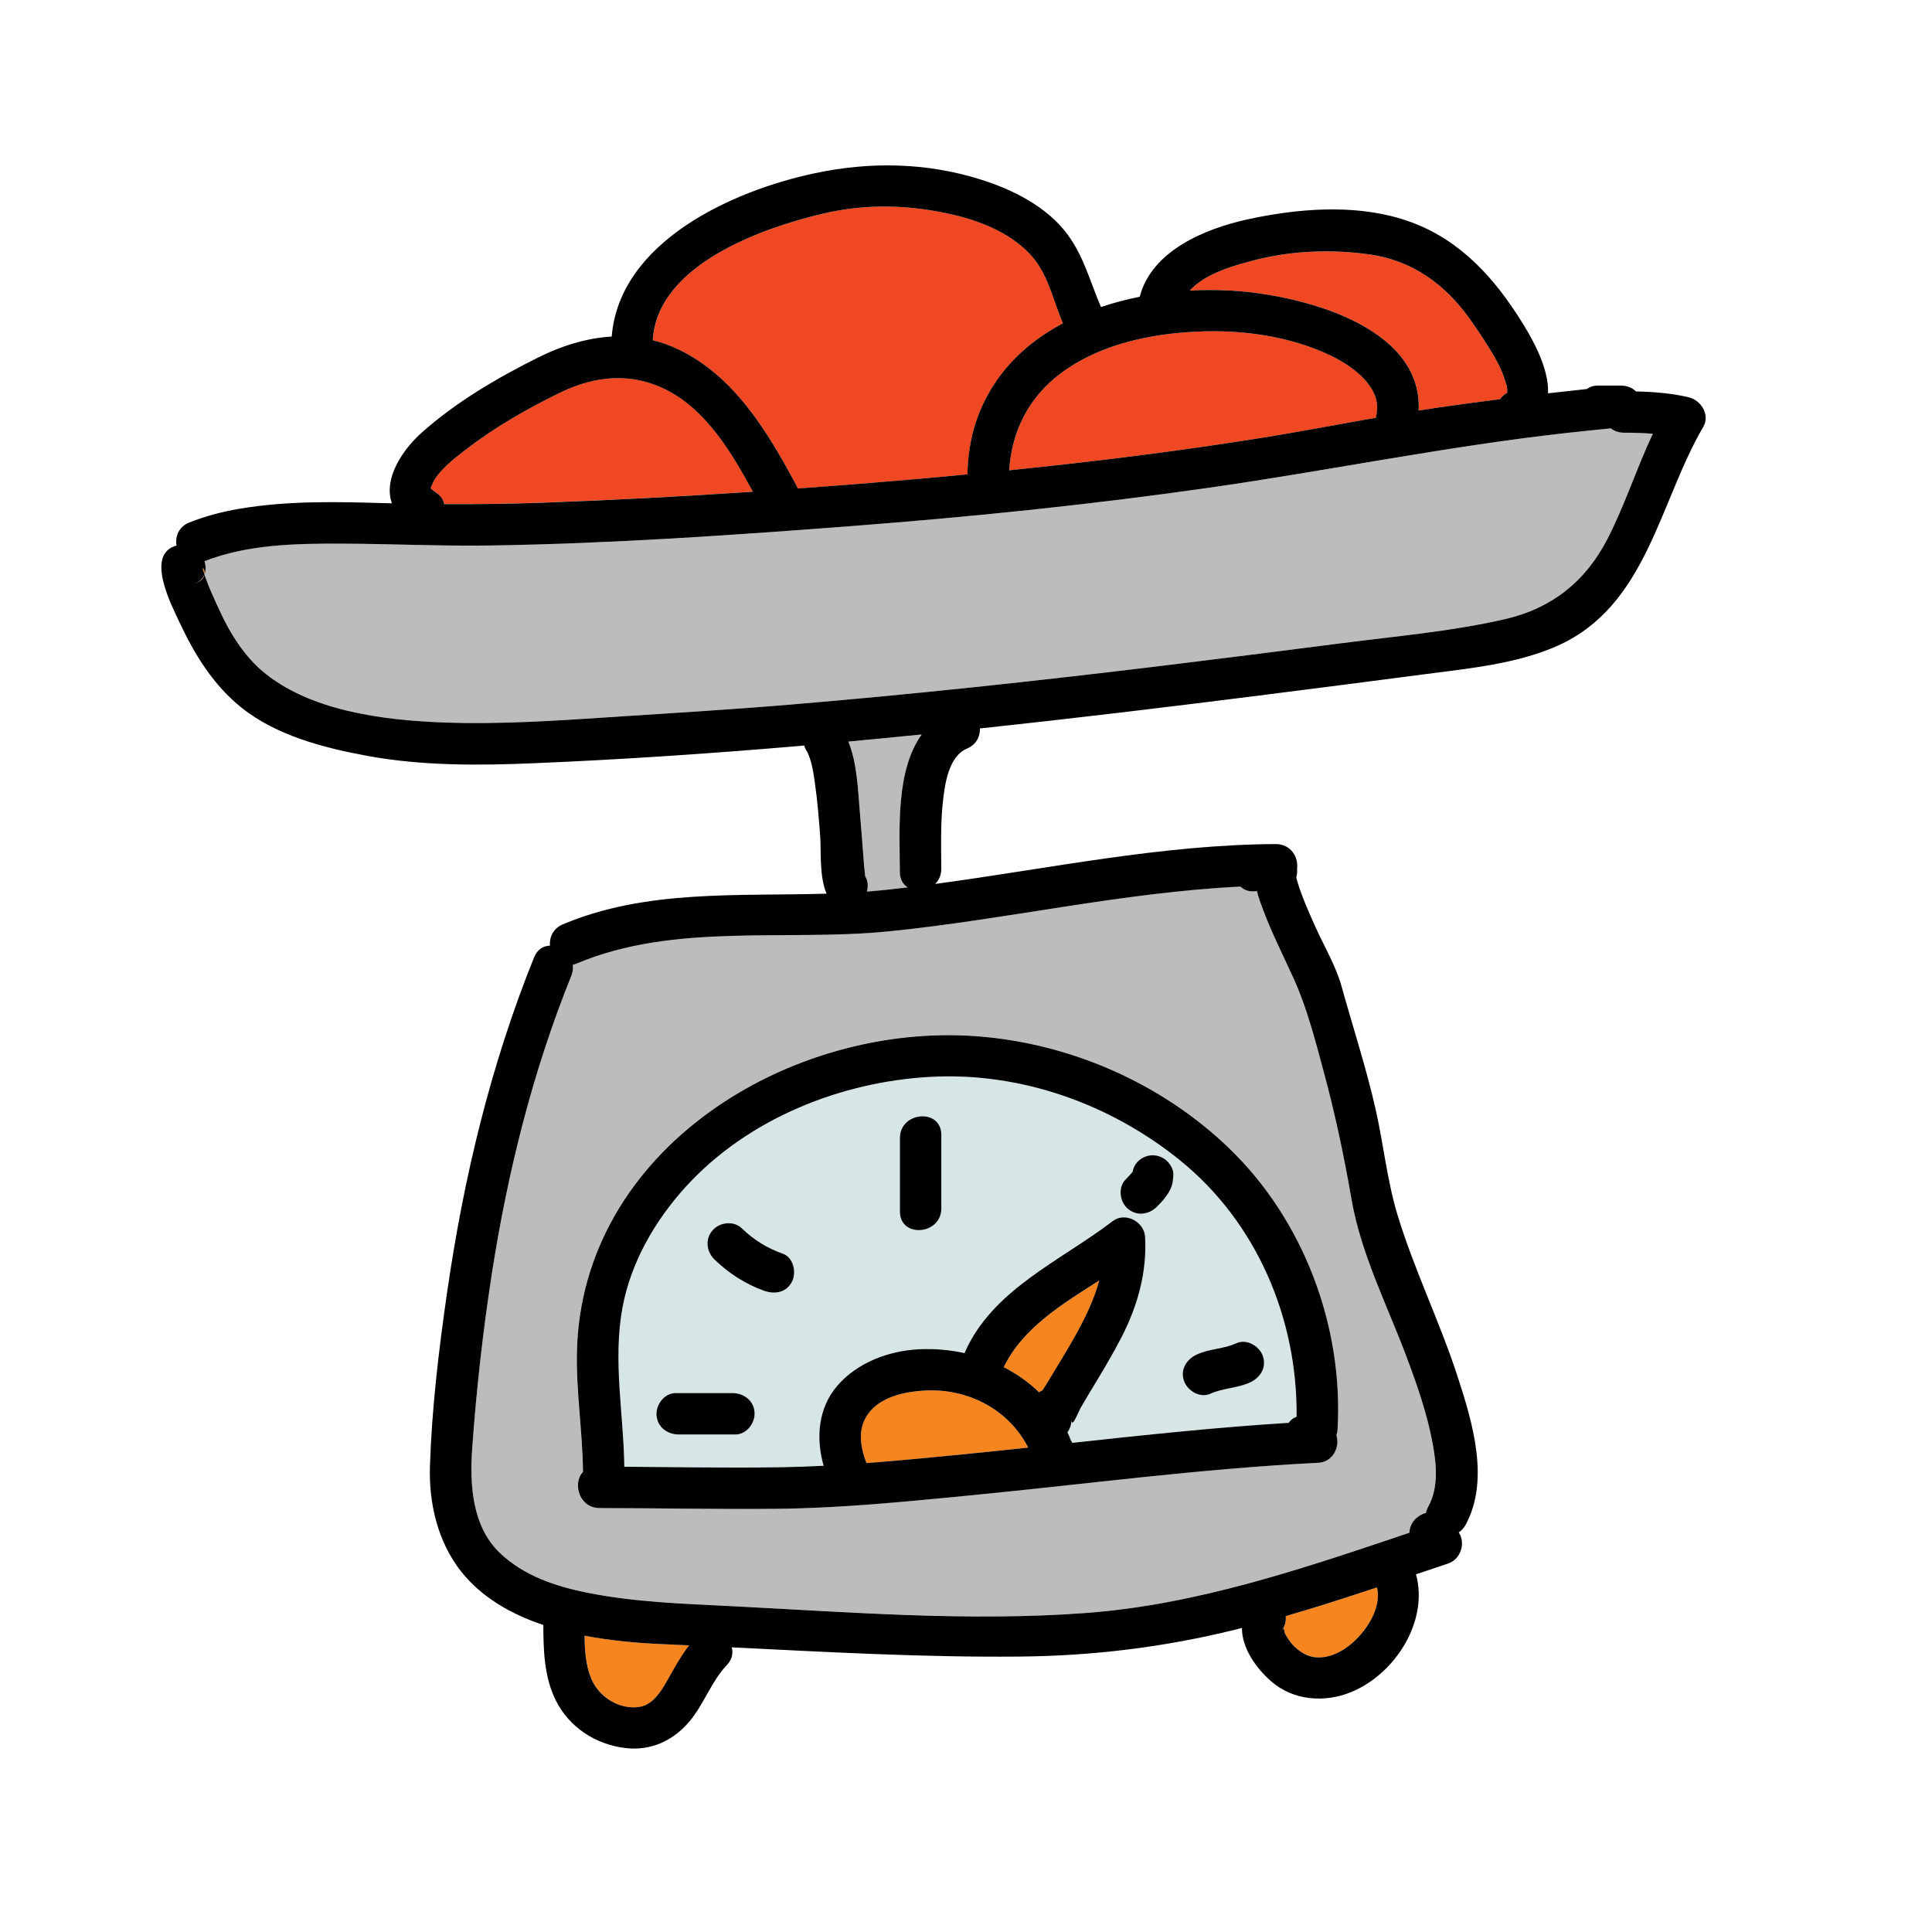
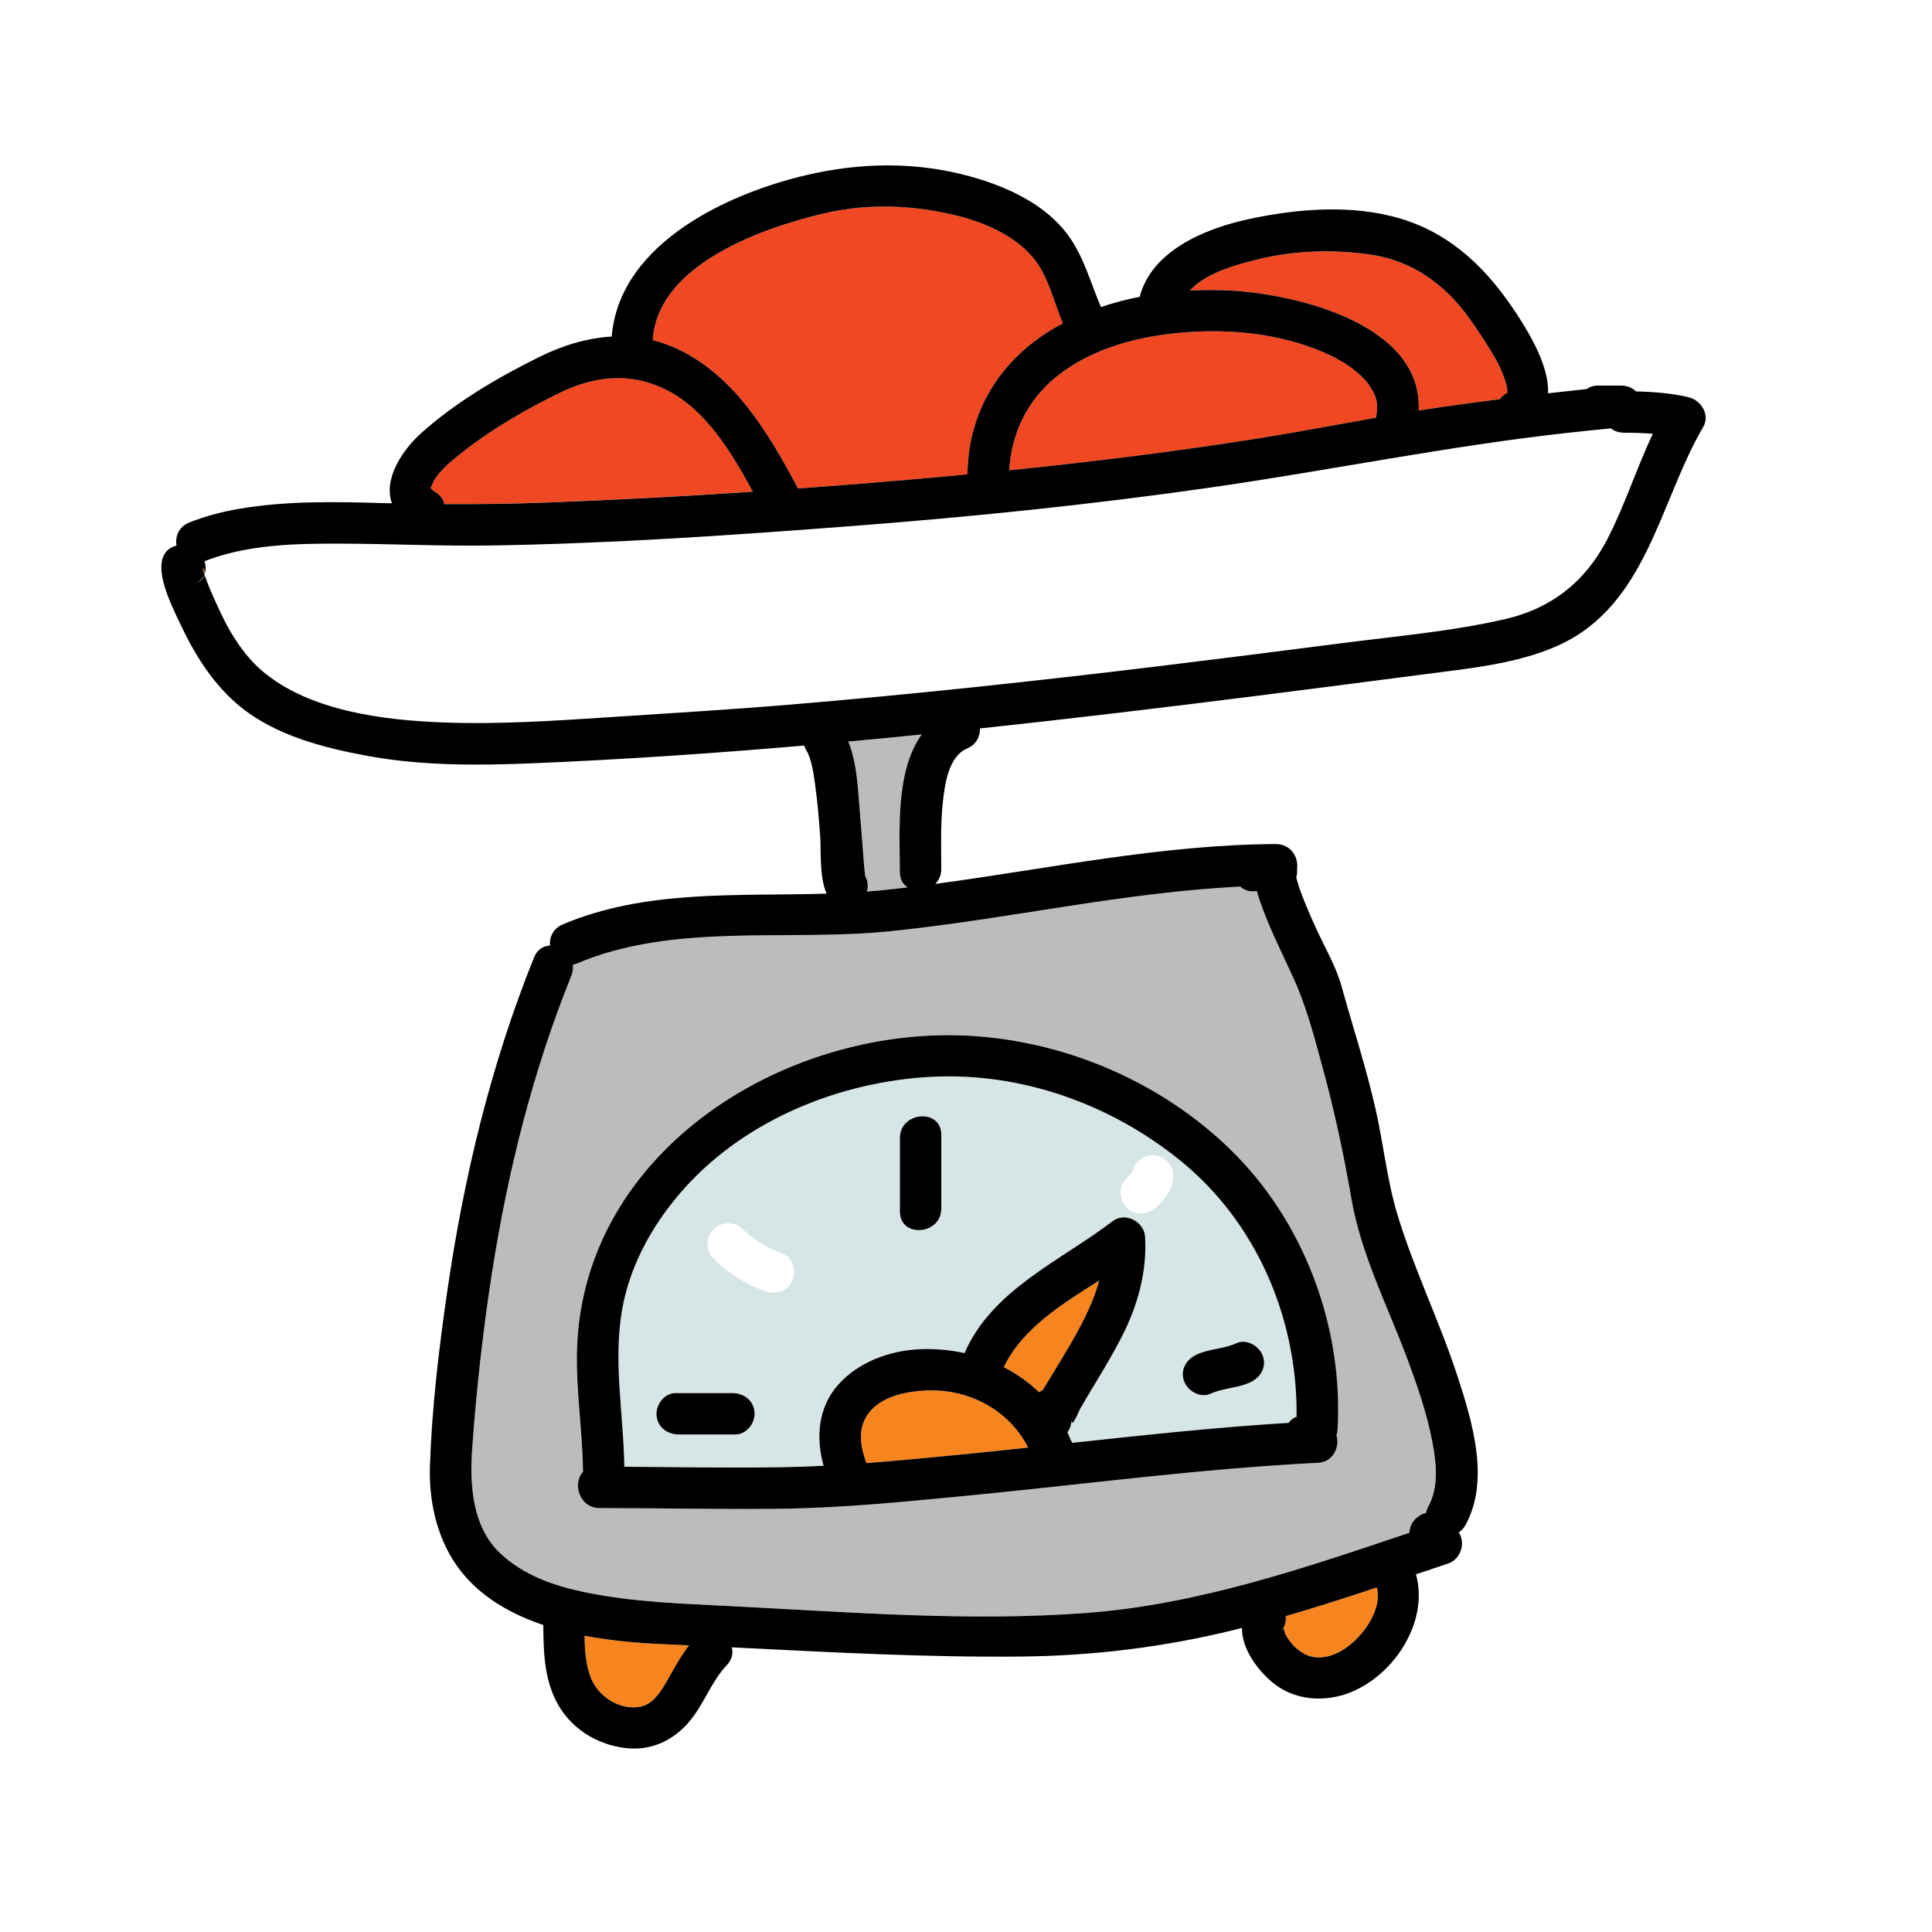
<svg xmlns="http://www.w3.org/2000/svg" id="Layer_1" viewBox="0 0 512 512">
  <path d="M312.68,307.46c-18.44-14.9-42.07-23.34-65.89-22.09-23.98,1.26-48.68,11.17-65.05,29.15-8.17,8.97-14.57,20.03-16.78,32.09-2.57,13.97,.3,28.05,.5,42.09,13.94,.09,27.88,.36,41.82,.13,3.68-.06,7.34-.2,11-.38-2.06-7.28-1.52-15.28,3.67-21.26,5.32-6.14,13.6-9.21,21.58-9.62,4.08-.21,8.15,.15,12.09,1.02,7.28-16.84,25.53-24.46,39.29-34.99,3.3-2.53,8.32,.17,8.56,4.14,.55,9.34-1.97,18.33-6.22,26.6-2.16,4.2-4.57,8.26-7.01,12.3-1.34,2.21-2.69,4.42-3.96,6.67-.44,.77-2.3,5.63-2.3,2.84,0,1.37-.42,2.51-1.09,3.4,.31,.68,.6,1.36,.87,2.07,.16,.25,.3,.5,.43,.75,19.09-2.07,38.18-4.12,57.34-5.3,.49-.72,1.18-1.29,2.1-1.61,.29-25.96-10.56-51.54-30.94-68Zm-117.78,72.69h-15c-2.99,0-5.67-1.9-5.91-5.06-.21-2.81,2.06-5.91,5.06-5.91h15c2.99,0,5.67,1.9,5.91,5.06,.21,2.81-2.06,5.91-5.06,5.91Zm15-40.54c-1.45,2.93-4.55,3.48-7.38,2.48-4.9-1.73-9.46-4.68-13.18-8.29-2.14-2.08-2.56-5.43-.5-7.76,1.91-2.16,5.61-2.59,7.76-.5,3.13,3.04,6.7,5.25,10.81,6.7,2.83,1,3.69,4.94,2.48,7.37Zm39.55-19.37c0,7.06-10.97,7.94-10.97,.85v-19.5c0-7.06,10.97-7.94,10.97-.85v19.5Zm60.73-5.13c-.34,.78-.86,1.5-1.35,2.18-.66,.91-1.45,1.71-2.24,2.5-2.11,2.12-5.4,2.58-7.76,.5-2.14-1.88-2.62-5.64-.5-7.76,.63-.63,1.25-1.28,1.81-1.98,.17-.9,.49-1.73,1.19-2.52,.94-1.07,2.29-1.75,3.71-1.85,1.47-.11,2.95,.38,4.05,1.35,.95,.84,1.93,2.37,1.85,3.71-.08,1.51-.15,2.46-.76,3.87Zm21.1,51.24c-3.48,1.6-7.12,1.45-10.5,3-2.73,1.25-6.09-.74-7.01-3.37-1.06-3.03,.65-5.76,3.37-7.01,3.48-1.6,7.12-1.45,10.5-3,2.73-1.25,6.09,.74,7.01,3.37,1.06,3.03-.65,5.76-3.37,7.01Z" fill="#d6e5e5" />
  <path d="M266,362.31c3.44,1.76,6.61,3.99,9.36,6.65,.3-.21,.62-.39,.95-.54,.57-.92,1.15-1.81,1.66-2.66,2.41-4.04,4.94-8.03,7.21-12.15,2.54-4.62,4.81-9.32,6.14-14.26-9.85,6.27-20.28,12.61-25.31,22.97Z" fill="#f6851f" />
  <path d="M364.92,420.68c-8.02,2.67-16.07,5.26-24.19,7.61,.15,1.3-.15,2.69-1.13,4,1.09-1.45,.4-.11,1.23,1.16,.7,1.08,1.38,2.18,2.36,3.04,1.5,1.31,3.13,2.42,5.16,2.68,3.38,.42,6.7-1.09,9.31-3.16,4.17-3.31,8.63-9.71,7.26-15.33Z" fill="#f6851f" />
  <path d="M399.2,101.93c-.61-2.1-1.4-4.15-2.45-6.07-2.15-3.92-4.63-7.63-7.21-11.28-6.46-9.12-15.17-15.49-26.38-17.11-9.87-1.43-20.36-1.08-30.06,1.33-5.62,1.4-13.52,3.51-17.79,8.21,3.72-.2,7.41-.2,10.97,0,17.7,1.01,50.77,9.01,49.69,31.79,1.85-.29,3.7-.58,5.56-.85,5.31-.77,10.63-1.48,15.96-2.16,.47-.65,1.11-1.23,1.92-1.67,0-.08,.02-.16,.03-.27,.06-.59-.07-1.36-.23-1.93Z" fill="#ef4823" />
  <path d="M245.18,368.5c-5.09,.26-11.1,1.48-14.54,5.44-3.36,3.88-2.94,8.8-1.02,13.79,8.26-.62,16.51-1.43,24.82-2.24,6.01-.59,12.03-1.22,18.04-1.86-5.02-9.89-15.71-15.72-27.29-15.13Z" fill="#f6851f" />
  <path d="M273.83,68.34c-5.04-6.08-13.27-9.54-20.78-11.33-11.39-2.71-23.06-3.15-34.49-.49-16.22,3.77-44.37,13.49-45.56,33.65,2.26,.56,4.51,1.35,6.74,2.41,14.92,7.1,23.79,22,31.3,36.02,.16,.29,.28,.58,.38,.87,9.62-.7,19.23-1.46,28.83-2.28,5.38-.46,10.76-.96,16.14-1.47,.09-4.59,.73-9.16,2.15-13.55,3.97-12.27,12.55-20.85,23.15-26.48-2.49-5.79-3.8-12.44-7.86-17.34Z" fill="#ef4823" />
  <path d="M362.57,101.69c-2.22-2.95-5.97-5.58-9.94-7.47-10.79-5.15-23.42-6.89-35.38-6.34-12.52,.57-25.7,3.35-35.96,10.93-8.66,6.4-13.19,15.52-13.82,25.82,22.49-2.29,44.92-5.07,67.24-8.65,10.01-1.6,19.96-3.51,29.94-5.28,.72-3.56,.21-5.98-2.07-9.01Z" fill="#ef4823" />
  <path d="M175.73,435.72c-6.51-.28-13.7-.88-20.79-2.24,.03,3.94,.3,7.97,1.81,11.49,2.06,4.82,7.57,8.29,12.91,7.34,3.74-.67,5.91-4.72,7.62-7.71,1.67-2.92,3.3-5.91,5.37-8.57-2.3-.11-4.61-.21-6.91-.31Z" fill="#f6851f" />
  <path d="M176.97,103.49c-9.51-4.95-19.26-3.96-28.56,.57-8.74,4.26-17.39,9.22-25.09,15.18-2.96,2.29-6.69,5.15-8.41,8.33-.15,.27-.85,2.18-.66,1.3-.1,.49-.11,.54-.24,.13,.15,.46,.13,.53,1.6,1.53,1.28,.87,1.93,1.94,2.1,3.05,8.95,.04,17.9-.09,26.86-.41,18.32-.67,36.65-1.65,54.95-2.88-5.54-10.23-12.25-21.45-22.56-26.81Z" fill="#ef4823" />
  <path d="M379.64,382.33c-1.44-7.77-4.09-15.33-6.86-22.71-5.13-13.68-12.09-27.29-14.6-41.78-2.02-11.63-4.47-23.18-7.57-34.57-2.18-7.99-4.27-16.17-7.67-23.74-2.77-6.14-5.86-12.18-8.22-18.49-.59-1.58-1.2-3.25-1.62-4.93-.07,.01-.14,.03-.21,.04-1.8,.26-3.19-.26-4.15-1.21-31.27,1.5-62.08,8.72-93.2,11.86-27.21,2.74-56.94-2.36-82.75,8.55-.34,.14-.67,.25-1,.32,.13,.91,.02,1.9-.39,2.93-10.2,25.25-16.82,51.83-21.02,78.71-2.41,15.46-4.14,31.03-5.25,46.64-.67,9.42,0,20.5,7.26,27.5,6.38,6.14,14.9,8.96,23.43,10.65,12.45,2.47,24.98,2.88,37.63,3.51,31.25,1.57,63.05,4.16,94.32,1.83,29.6-2.21,57.79-11.86,85.75-21.27,.06-2.68,2.09-4.63,4.38-5.26,.1-.55,.31-1.13,.63-1.71,2.8-5.12,2.13-11.35,1.1-16.88Zm-25.19-3.6c-.03,.57-.14,1.09-.3,1.58,0,0,0,.02,0,.02,.98,3.31-1.08,7.12-4.77,7.3-31.49,1.56-62.74,5.8-94.1,8.82-16.42,1.58-32.61,3.2-49.14,3.37-15.75,.16-31.5-.17-47.25-.19-5.49,0-7.24-6.64-4.41-9.59-.1-10.59-1.84-21.12-1.61-31.71,1.14-53.78,56.49-87.62,106.33-83.71,24.61,1.93,48.59,12.44,66.43,29.58,19.78,19.01,30.36,47.17,28.81,74.51Z" fill="#bcbcbc" />
  <path d="M54.19,152.21c-.42,1.08-1.29,1.99-2.7,2.46,1.87-.58,2.55-1.57,2.71-2.44,0,0,0-.02,0-.02Z" fill="#f6851f" />
  <path d="M53.91,151.33c.09,.3,.19,.59,.28,.88,0-.02,.02-.05,.03-.07,.19-1.33-.76-2.29-.31-.81Z" fill="#f6851f" />
  <path d="M238.49,231.09c-.04-11.13-1.16-26.78,5.8-36.44-6.48,.65-12.97,1.29-19.45,1.89,2.35,5.76,2.54,12.98,3.06,18.79,.36,4.04,.63,8.09,.96,12.13,.12,1.48,.23,2.96,.41,4.43,.02,.14,.03,.26,.05,.37,.73,1.22,.82,2.67,.43,4.03,1.2-.09,2.4-.19,3.59-.31,2.41-.24,4.81-.51,7.22-.8-1.21-.78-2.05-2.13-2.06-4.08Z" fill="#bcbcbc" />
-   <path d="M430.39,114.66c-1.42,0-2.58-.45-3.48-1.15-3.98,.39-7.96,.8-11.94,1.24-31.65,3.54-62.73,9.93-94.21,14.45-31.52,4.53-63.22,7.76-94.97,10.2-31.82,2.45-63.78,4.65-95.71,5.15-13.26,.21-26.47-.45-39.72-.49-12.11-.03-24.73,.2-36.16,4.65,.38,1.15,.41,2.36,.02,3.42,0,.03-.01,.06-.02,.09,.08,.25,.15,.5,.24,.74,.45,1.25,.93,2.49,1.45,3.71,1.02,2.37,2.1,4.71,3.23,7.03,2.53,5.15,5.96,10.33,10.35,14.08,12.45,10.62,32.04,13.04,47.77,13.66,14.95,.58,29.88-.44,44.79-1.42,15.85-1.04,31.7-1.99,47.52-3.31,32.58-2.72,65.08-6.24,97.54-10.17,16.15-1.96,32.3-4,48.44-6.09,14.46-1.87,29.25-3.12,43.48-6.42,12.21-2.83,21.18-9.94,26.96-21.16,4.66-9.03,7.73-18.77,12.06-27.94-2.52-.21-5.05-.28-7.64-.28Z" fill="#bcbcbc" />
  <path d="M447.51,105.27c-4.62-1.07-9.26-1.43-13.95-1.54-.96-.93-2.31-1.55-4.02-1.55h-6c-1.26,0-2.26,.35-3.03,.92-3.42,.36-6.84,.74-10.26,1.13,.29-6.95-4.49-15.16-8.14-20.77-7.64-11.77-17.06-21.29-30.79-25.47-12.93-3.94-27.75-2.69-40.77,.16-11.26,2.47-25.38,8.33-28.51,20.5-3.49,.69-6.93,1.59-10.27,2.72-2.8-6.5-4.54-13.38-8.82-19.18-5.49-7.45-14.56-11.96-23.2-14.66-14.38-4.49-29.16-4.72-43.79-1.63-21.81,4.61-51.79,18.12-53.85,43.29-6.68,.39-13.29,2.45-19.51,5.56-10.93,5.46-21.59,11.7-30.76,19.83-5.25,4.64-10.31,12.39-7.97,18.8-.65-.02-1.29-.02-1.94-.04-12.83-.38-25.77-.67-38.46,1.49-4.54,.77-9.02,1.93-13.3,3.64-2.85,1.14-3.78,3.74-3.39,6.11-8.47,2.29-1.23,16,.82,20.4,3.99,8.53,8.96,16.6,16.4,22.55,9.31,7.45,21.9,10.68,33.38,12.79,14.45,2.66,29.38,2.56,44,1.95,23.94-1,47.86-2.63,71.74-4.69,.16,.55,.42,1.1,.79,1.66,.2,.3,.67,1.49,1.01,2.69,.53,1.87,.79,3.81,1.06,5.73,.66,4.6,1.02,9.24,1.38,13.87,.27,3.49-.29,10.84,1.7,15.3-23.58,.71-47.91-1.17-69.91,8.14-2.6,1.1-3.58,3.43-3.41,5.64-1.71,.04-3.33,.96-4.2,3.1-11.52,28.53-18.69,58.5-23.07,88.91-2.19,15.16-4.03,30.61-4.53,45.93-.32,9.84,2.08,20.08,8.26,27.9,5.45,6.88,13.23,11.32,21.79,14.19,.02,6.79,.23,13.83,3.31,20,3.57,7.14,10.56,11.67,18.45,12.61,6.7,.8,12.61-1.92,16.91-6.99,3.9-4.6,5.79-10.59,9.95-14.98,1.44-1.52,1.73-3.21,1.31-4.72,25.38,1.26,50.76,2.68,76.18,2.45,19.47-.17,38.26-2.46,57.17-7.11,.62-.15,1.24-.32,1.86-.48-.04,5.29,3.69,10.61,7.74,14.15,5.86,5.12,14.14,5.72,21.13,2.88,11.74-4.77,20.68-18.87,17.25-31.24,2.84-.96,5.68-1.92,8.53-2.86,3.34-1.12,4.69-5.44,2.81-8.24,.69-.46,1.31-1.12,1.8-2,6.53-11.93,1.75-27.46-2.15-39.44-4.73-14.51-11.53-28.29-15.94-42.9-2.69-8.93-3.66-18.52-5.71-27.64-2.5-11.1-6.03-21.81-9.06-32.74-1.45-5.22-4.39-10.22-6.64-15.12-1.34-2.92-2.63-5.87-3.79-8.86-.53-1.35-.98-2.72-1.38-4.12-.13-.44-.17-.7-.19-.81,.22-.73,.28-1.46,.2-2.16,.46-3.08-1.57-6.65-5.69-6.63-30.32,.15-60.17,6.54-90.18,10.56,.96-.96,1.6-2.3,1.59-4-.02-5.94-.22-11.87,.43-17.78,.51-4.61,1.47-12,6.4-14.1,2.47-1.05,3.48-3.2,3.42-5.32,24.51-2.62,48.99-5.57,73.42-8.65,14.85-1.87,29.68-3.8,44.52-5.73,11.59-1.51,24.4-2.73,35.17-7.55,23.64-10.59,26.85-37.93,38.57-57.99,1.87-3.21-.6-7.09-3.88-7.85Zm-114.41-36.48c9.7-2.41,20.19-2.76,30.06-1.33,11.21,1.62,19.91,7.99,26.38,17.11,2.58,3.65,5.06,7.36,7.21,11.28,1.05,1.92,1.84,3.98,2.45,6.07,.17,.57,.29,1.34,.23,1.93-.01,.11-.02,.19-.03,.27-.81,.45-1.45,1.02-1.92,1.67-5.32,.68-10.64,1.39-15.96,2.16-1.86,.27-3.71,.55-5.56,.85,1.08-22.78-31.99-30.78-49.69-31.79-3.57-.2-7.25-.21-10.97,0,4.27-4.7,12.17-6.81,17.79-8.21Zm-15.85,19.09c11.96-.55,24.59,1.19,35.38,6.34,3.97,1.9,7.72,4.53,9.94,7.47,2.28,3.04,2.79,5.46,2.07,9.01-9.98,1.76-19.93,3.67-29.94,5.28-22.31,3.58-44.75,6.36-67.24,8.65,.63-10.3,5.16-19.42,13.82-25.82,10.26-7.58,23.45-10.35,35.96-10.93Zm-98.7-31.36c11.43-2.66,23.11-2.22,34.49,.49,7.51,1.79,15.75,5.25,20.78,11.33,4.06,4.9,5.37,11.55,7.86,17.34-10.6,5.63-19.17,14.21-23.15,26.48-1.42,4.39-2.06,8.96-2.15,13.55-5.38,.51-10.76,1.01-16.14,1.47-9.6,.83-19.21,1.59-28.83,2.28-.1-.29-.22-.58-.38-.87-7.52-14.02-16.38-28.92-31.3-36.02-2.23-1.06-4.48-1.85-6.74-2.41,1.2-20.15,29.34-29.87,45.56-33.65Zm-104.31,72.36c-.19,.87,.51-1.03,.66-1.3,1.73-3.18,5.45-6.04,8.41-8.33,7.7-5.96,16.35-10.92,25.09-15.18,9.3-4.53,19.04-5.52,28.56-.57,10.31,5.36,17.02,16.58,22.56,26.81-18.31,1.22-36.63,2.21-54.95,2.88-8.96,.33-17.91,.45-26.86,.41-.17-1.11-.82-2.18-2.1-3.05-1.47-1-1.45-1.07-1.6-1.53,.13,.4,.13,.36,.24-.13Zm63.02,315.72c-1.71,2.99-3.88,7.04-7.62,7.71-5.34,.95-10.85-2.52-12.91-7.34-1.5-3.52-1.78-7.55-1.81-11.49,7.1,1.36,14.29,1.97,20.79,2.24,2.3,.1,4.61,.2,6.91,.31-2.07,2.66-3.71,5.65-5.37,8.57Zm180.39-8.59c-2.61,2.07-5.92,3.58-9.31,3.16-2.03-.25-3.66-1.36-5.16-2.68-.98-.86-1.66-1.96-2.36-3.04-.83-1.27-.14-2.62-1.23-1.16,.98-1.3,1.28-2.7,1.13-4,8.12-2.35,16.17-4.94,24.19-7.61,1.37,5.62-3.09,12.01-7.26,15.33Zm-28.92-201.06c.96,.94,2.35,1.47,4.15,1.21,.07-.01,.14-.03,.21-.04,.41,1.68,1.02,3.35,1.62,4.93,2.36,6.31,5.45,12.35,8.22,18.49,3.41,7.57,5.5,15.75,7.67,23.74,3.11,11.39,5.56,22.94,7.57,34.57,2.51,14.49,9.47,28.1,14.6,41.78,2.77,7.38,5.41,14.95,6.86,22.71,1.03,5.53,1.7,11.76-1.1,16.88-.32,.59-.52,1.16-.63,1.71-2.3,.63-4.33,2.58-4.38,5.26-27.96,9.41-56.14,19.06-85.75,21.27-31.27,2.33-63.07-.26-94.32-1.83-12.65-.64-25.18-1.04-37.63-3.51-8.53-1.69-17.05-4.51-23.43-10.65-7.27-7-7.93-18.08-7.26-27.5,1.11-15.61,2.84-31.17,5.25-46.64,4.19-26.88,10.82-53.46,21.02-78.71,.42-1.03,.52-2.02,.39-2.93,.33-.08,.66-.18,1-.32,25.81-10.92,55.54-5.82,82.75-8.55,31.12-3.13,61.93-10.35,93.2-11.86Zm-90.25-3.86c0,1.95,.85,3.3,2.06,4.08-2.4,.29-4.81,.56-7.22,.8-1.2,.12-2.39,.22-3.59,.31,.39-1.35,.31-2.81-.43-4.03-.02-.12-.03-.23-.05-.37-.18-1.47-.29-2.95-.41-4.43-.33-4.04-.6-8.09-.96-12.13-.51-5.81-.7-13.03-3.06-18.79,6.49-.6,12.97-1.24,19.45-1.89-6.96,9.67-5.84,25.31-5.8,36.44Zm187.48-88.21c-5.78,11.22-14.75,18.33-26.96,21.16-14.23,3.3-29.02,4.55-43.48,6.42-16.14,2.08-32.28,4.13-48.44,6.09-32.45,3.93-64.96,7.45-97.54,10.17-15.83,1.32-31.68,2.27-47.52,3.31-14.91,.98-29.83,2-44.79,1.42-15.73-.61-35.32-3.04-47.77-13.66-4.39-3.75-7.82-8.93-10.35-14.08-1.13-2.32-2.21-4.66-3.23-7.03-.52-1.22-1-2.46-1.45-3.71-.09-.25-.16-.5-.24-.74-.16,.87-.84,1.87-2.71,2.44,1.41-.48,2.28-1.38,2.7-2.46-.09-.29-.2-.58-.28-.88-.45-1.48,.5-.52,.31,.81,.39-1.05,.36-2.27-.02-3.42,11.43-4.45,24.05-4.68,36.16-4.65,13.25,.04,26.46,.69,39.72,.49,31.92-.5,63.88-2.71,95.71-5.15,31.75-2.44,63.45-5.68,94.97-10.2,31.48-4.52,62.56-10.91,94.21-14.45,3.98-.44,7.96-.85,11.94-1.24,.9,.71,2.07,1.15,3.48,1.15,2.59,0,5.12,.07,7.64,.28-4.33,9.17-7.4,18.91-12.06,27.94Z" />
  <path d="M54.19,152.21s0,.02,0,.02c0-.03,.02-.06,.02-.09,0,.02-.02,.05-.03,.07Z" />
  <path d="M325.65,304.22c-17.84-17.14-41.83-27.65-66.43-29.58-49.85-3.91-105.2,29.93-106.33,83.71-.22,10.59,1.51,21.12,1.61,31.71-2.83,2.95-1.08,9.58,4.41,9.59,15.75,.02,31.5,.35,47.25,.19,16.53-.17,32.72-1.79,49.14-3.37,31.36-3.01,62.62-7.26,94.1-8.82,3.69-.18,5.75-3.99,4.77-7.3,0,0,0-.01,0-.02,.16-.49,.27-1.01,.3-1.58,1.55-27.35-9.03-55.51-28.81-74.51Zm-71.2,81.27c-8.31,.81-16.55,1.62-24.82,2.24-1.93-4.99-2.35-9.91,1.02-13.79,3.44-3.96,9.45-5.18,14.54-5.44,11.58-.59,22.27,5.23,27.29,15.13-6.01,.64-12.02,1.28-18.04,1.86Zm21.86-17.07c-.33,.15-.65,.33-.95,.54-2.75-2.66-5.92-4.89-9.36-6.65,5.03-10.36,15.46-16.7,25.31-22.97-1.33,4.95-3.6,9.65-6.14,14.26-2.27,4.12-4.8,8.11-7.21,12.15-.51,.86-1.09,1.75-1.66,2.66Zm65.21,8.65c-19.16,1.18-38.25,3.23-57.34,5.3-.13-.25-.28-.5-.43-.75-.27-.7-.56-1.39-.87-2.07,.67-.89,1.09-2.03,1.09-3.4,0,2.79,1.87-2.07,2.3-2.84,1.27-2.25,2.63-4.46,3.96-6.67,2.45-4.04,4.85-8.1,7.01-12.3,4.25-8.27,6.77-17.26,6.22-26.6-.24-3.97-5.26-6.66-8.56-4.14-13.76,10.53-32.01,18.15-39.29,34.99-3.93-.87-8.01-1.22-12.09-1.02-7.99,.41-16.26,3.48-21.58,9.62-5.19,5.98-5.73,13.98-3.67,21.26-3.65,.18-7.31,.32-11,.38-13.94,.23-27.88-.03-41.82-.13-.19-14.04-3.06-28.12-.5-42.09,2.22-12.06,8.62-23.12,16.78-32.09,16.37-17.99,41.07-27.89,65.05-29.15,23.82-1.25,47.45,7.19,65.89,22.09,20.38,16.46,31.23,42.04,30.94,68-.92,.32-1.61,.89-2.1,1.61Z" />
  <path d="M238.49,301.59v19.5c0,7.09,10.97,6.21,10.97-.85v-19.5c0-7.09-10.97-6.21-10.97,.85Z" />
  <path d="M199.96,374.24c-.24-3.16-2.91-5.06-5.91-5.06h-15c-3,0-5.28,3.09-5.06,5.91,.24,3.16,2.91,5.06,5.91,5.06h15c3,0,5.28-3.09,5.06-5.91Z" />
  <path d="M334.66,359.34c-.92-2.63-4.28-4.62-7.01-3.37-3.38,1.55-7.02,1.4-10.5,3-2.72,1.25-4.44,3.98-3.37,7.01,.92,2.63,4.28,4.62,7.01,3.37,3.38-1.55,7.02-1.4,10.5-3,2.72-1.25,4.44-3.98,3.37-7.01Z" />
-   <path d="M207.42,332.23c-4.12-1.45-7.69-3.67-10.81-6.7-2.15-2.09-5.86-1.66-7.76,.5-2.06,2.33-1.64,5.68,.5,7.76,3.72,3.62,8.29,6.57,13.18,8.29,2.83,1,5.92,.45,7.38-2.48,1.21-2.44,.35-6.38-2.48-7.37Z" />
-   <path d="M309.1,307.53c-1.11-.97-2.59-1.47-4.05-1.35-1.42,.11-2.77,.78-3.71,1.85-.7,.79-1.02,1.62-1.19,2.52-.56,.69-1.18,1.34-1.81,1.98-2.12,2.12-1.64,5.88,.5,7.76,2.36,2.08,5.65,1.62,7.76-.5,.79-.79,1.58-1.59,2.24-2.5,.49-.68,1.01-1.41,1.35-2.18,.62-1.41,.68-2.36,.76-3.87,.07-1.34-.9-2.87-1.85-3.71Z" />
</svg>